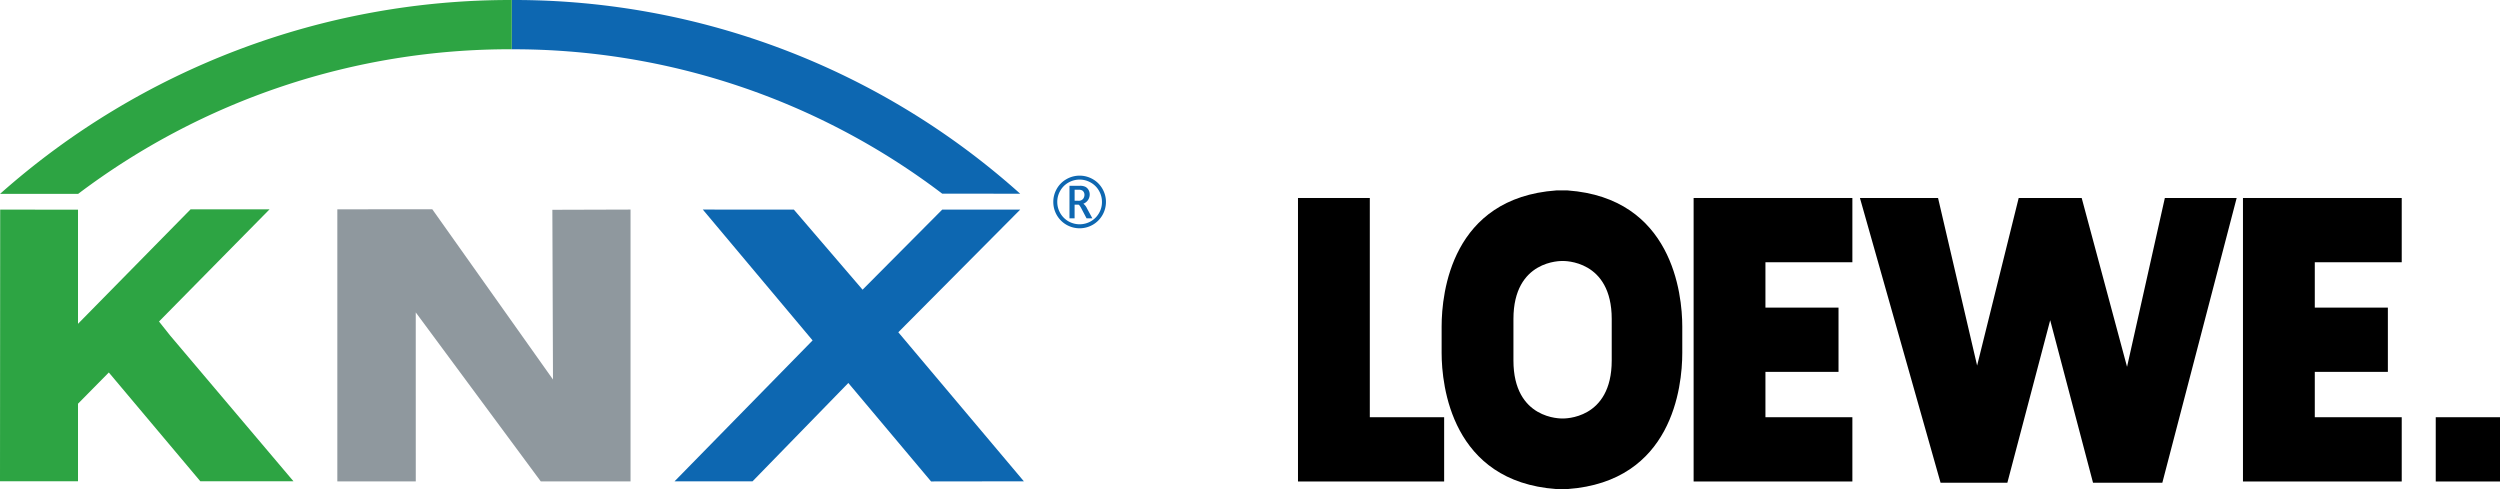
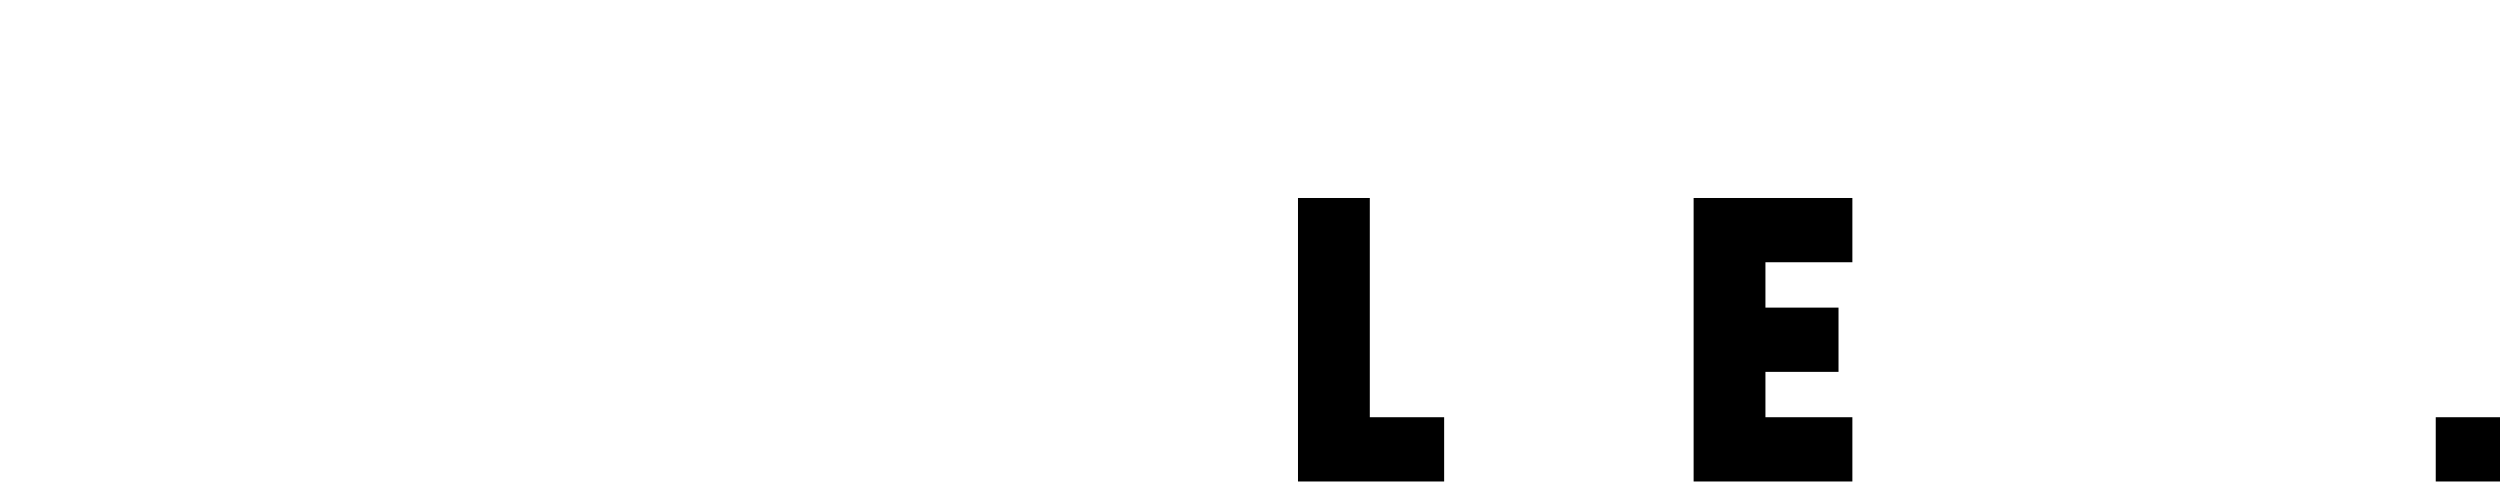
<svg xmlns="http://www.w3.org/2000/svg" width="198.417" height="38.814" viewBox="0 0 198.417 38.814">
  <defs>
    <clipPath id="a" transform="translate(-1.514 -1.886)">
-       <rect x="0.654" y="1" width="89.226" height="40" fill="none" />
-     </clipPath>
+       </clipPath>
  </defs>
  <g clip-path="url(#a)">
-     <polygon points="81.261 38.2 73.896 38.21 67.329 30.396 59.728 38.2 53.538 38.2 64.494 27.017 55.78 16.632 63.007 16.637 68.46 22.992 74.78 16.637 80.97 16.637 71.296 26.371 81.261 38.2" fill="#0d67b1" />
    <polygon points="34.309 16.608 43.889 30.121 43.839 16.651 50.044 16.632 50.044 38.207 42.92 38.207 32.997 24.794 32.999 38.207 26.773 38.207 26.773 16.613 34.309 16.608" fill="#8f989e" />
    <polygon points="13.498 26.623 12.62 25.517 21.392 16.616 15.124 16.616 6.191 25.7 6.191 25.685 6.191 16.639 0.015 16.637 0 38.197 6.191 38.199 6.191 32.041 8.637 29.562 15.902 38.199 23.294 38.199 13.498 26.623" fill="#2da443" />
    <g clip-path="url(#a)">
      <path d="M82.483,17.261A60.174,60.174,0,0,0,42.157,1.886l-.025,0V5.797A56.263,56.263,0,0,1,76.294,17.256Z" transform="translate(-1.514 -1.886)" fill="#0d67b1" />
      <path d="M1.518,17.273H7.716A56.833,56.833,0,0,1,42.1,5.796l.032.001V1.886A60.988,60.988,0,0,0,1.518,17.273" transform="translate(-1.514 -1.886)" fill="#2da443" />
      <path d="M86.324,19.459a1.776,1.776,0,0,1-.898-1.544,1.757,1.757,0,0,1,.237-.889,1.705,1.705,0,0,1,.651-.65,1.775,1.775,0,0,1,1.771,0,1.706,1.706,0,0,1,.651.65,1.755,1.755,0,0,1,.237.889,1.713,1.713,0,0,1-.244.901,1.742,1.742,0,0,1-.654.643,1.796,1.796,0,0,1-1.75,0m1.905.275A2.095,2.095,0,0,0,89.29,17.916a2.071,2.071,0,0,0-.28-1.046,2.022,2.022,0,0,0-.768-.766,2.093,2.093,0,0,0-2.084,0,2.016,2.016,0,0,0-.769.766,2.078,2.078,0,0,0-.278,1.046,2.084,2.084,0,0,0,2.087,2.088,2.07,2.07,0,0,0,1.03-.27m-1.122-1.605q.064,0,.206.251l.084.16.353.673h.462l-.428-.792a.989.989,0,0,0-.286-.366.804.804,0,0,0,.38-.31.796.796,0,0,0,.124-.422.735.735,0,0,0-.088-.353.635.635,0,0,0-.244-.251.936.936,0,0,0-.453-.088h-.821v2.581h.406V18.129Zm.006-1.184a.55.55,0,0,1,.298.059.388.388,0,0,1,.129.146.426.426,0,0,1,.045.197.533.533,0,0,1-.11.325.454.454,0,0,1-.389.147h-.282v-.874Z" transform="translate(-1.514 -1.886)" fill="#0d67b1" />
    </g>
  </g>
  <g>
-     <polygon points="160.217 15.714 156.917 29.014 153.817 15.714 147.617 15.714 154.017 38.314 159.317 38.314 162.717 25.414 166.117 38.314 171.617 38.314 177.517 15.714 171.817 15.714 168.817 29.114 165.217 15.714 160.217 15.714" />
    <polygon points="140.117 33.114 140.117 29.514 145.917 29.514 145.917 24.414 140.117 24.414 140.117 20.814 147.017 20.814 147.017 15.714 134.417 15.714 134.417 38.214 147.017 38.214 147.017 33.114 140.117 33.114" />
-     <polygon points="183.717 33.114 183.717 29.514 189.517 29.514 189.517 24.414 183.717 24.414 183.717 20.814 190.617 20.814 190.617 15.714 178.017 15.714 178.017 38.214 190.617 38.214 190.617 33.114 183.717 33.114" />
    <polygon points="114.617 33.114 108.717 33.114 108.717 15.714 103.017 15.714 103.017 38.214 114.617 38.214 114.617 33.114" />
    <polygon points="193.317 33.114 193.317 38.214 198.417 38.214 198.417 33.114 193.317 33.114" />
-     <path d="M135.031,27.8c0-2.6-.8-10.2-9.1-10.8h-.9c-8.3.6-9.1,8.1-9.1,10.8v2.1c0,2.6.8,10.2,9.1,10.8h.9c8.3-.6,9.1-8.1,9.1-10.8Zm-5.6,2.7c0,4.7-3.8,4.6-3.9,4.6s-3.9.1-3.9-4.6V27.2c0-4.7,3.8-4.6,3.9-4.6s3.9-.1,3.9,4.6Z" transform="translate(-1.514 -1.886)" />
  </g>
</svg>